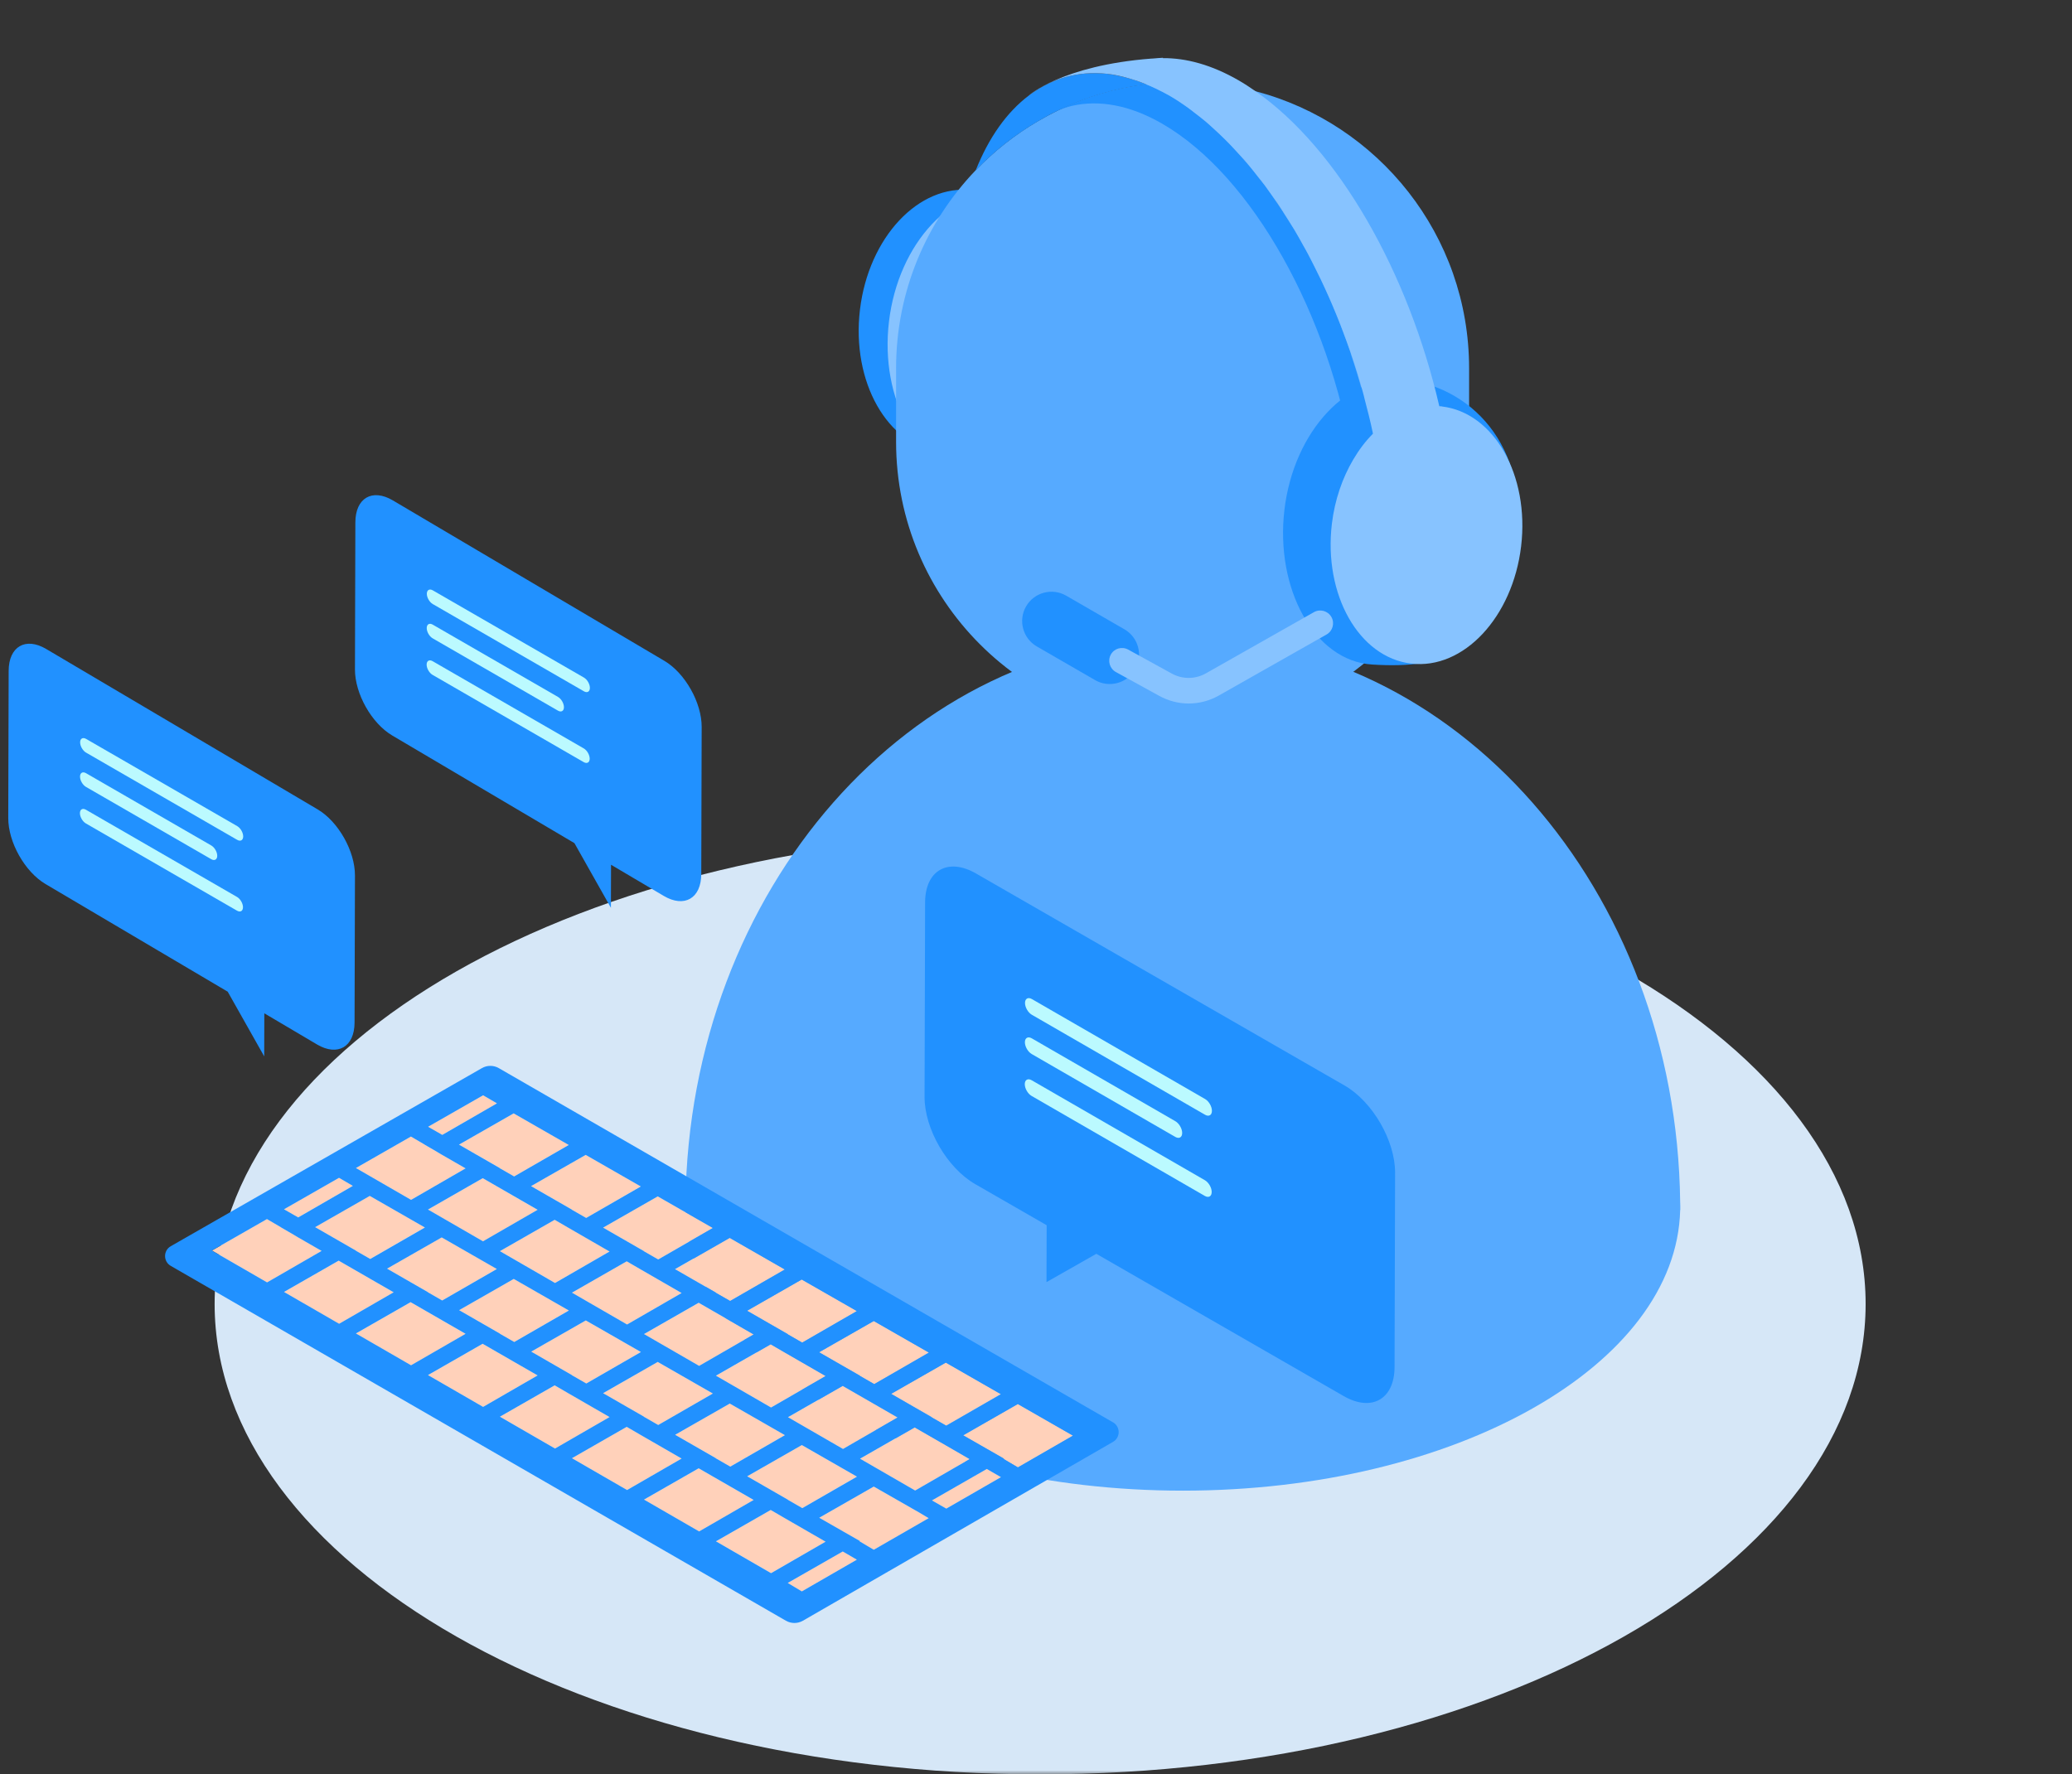
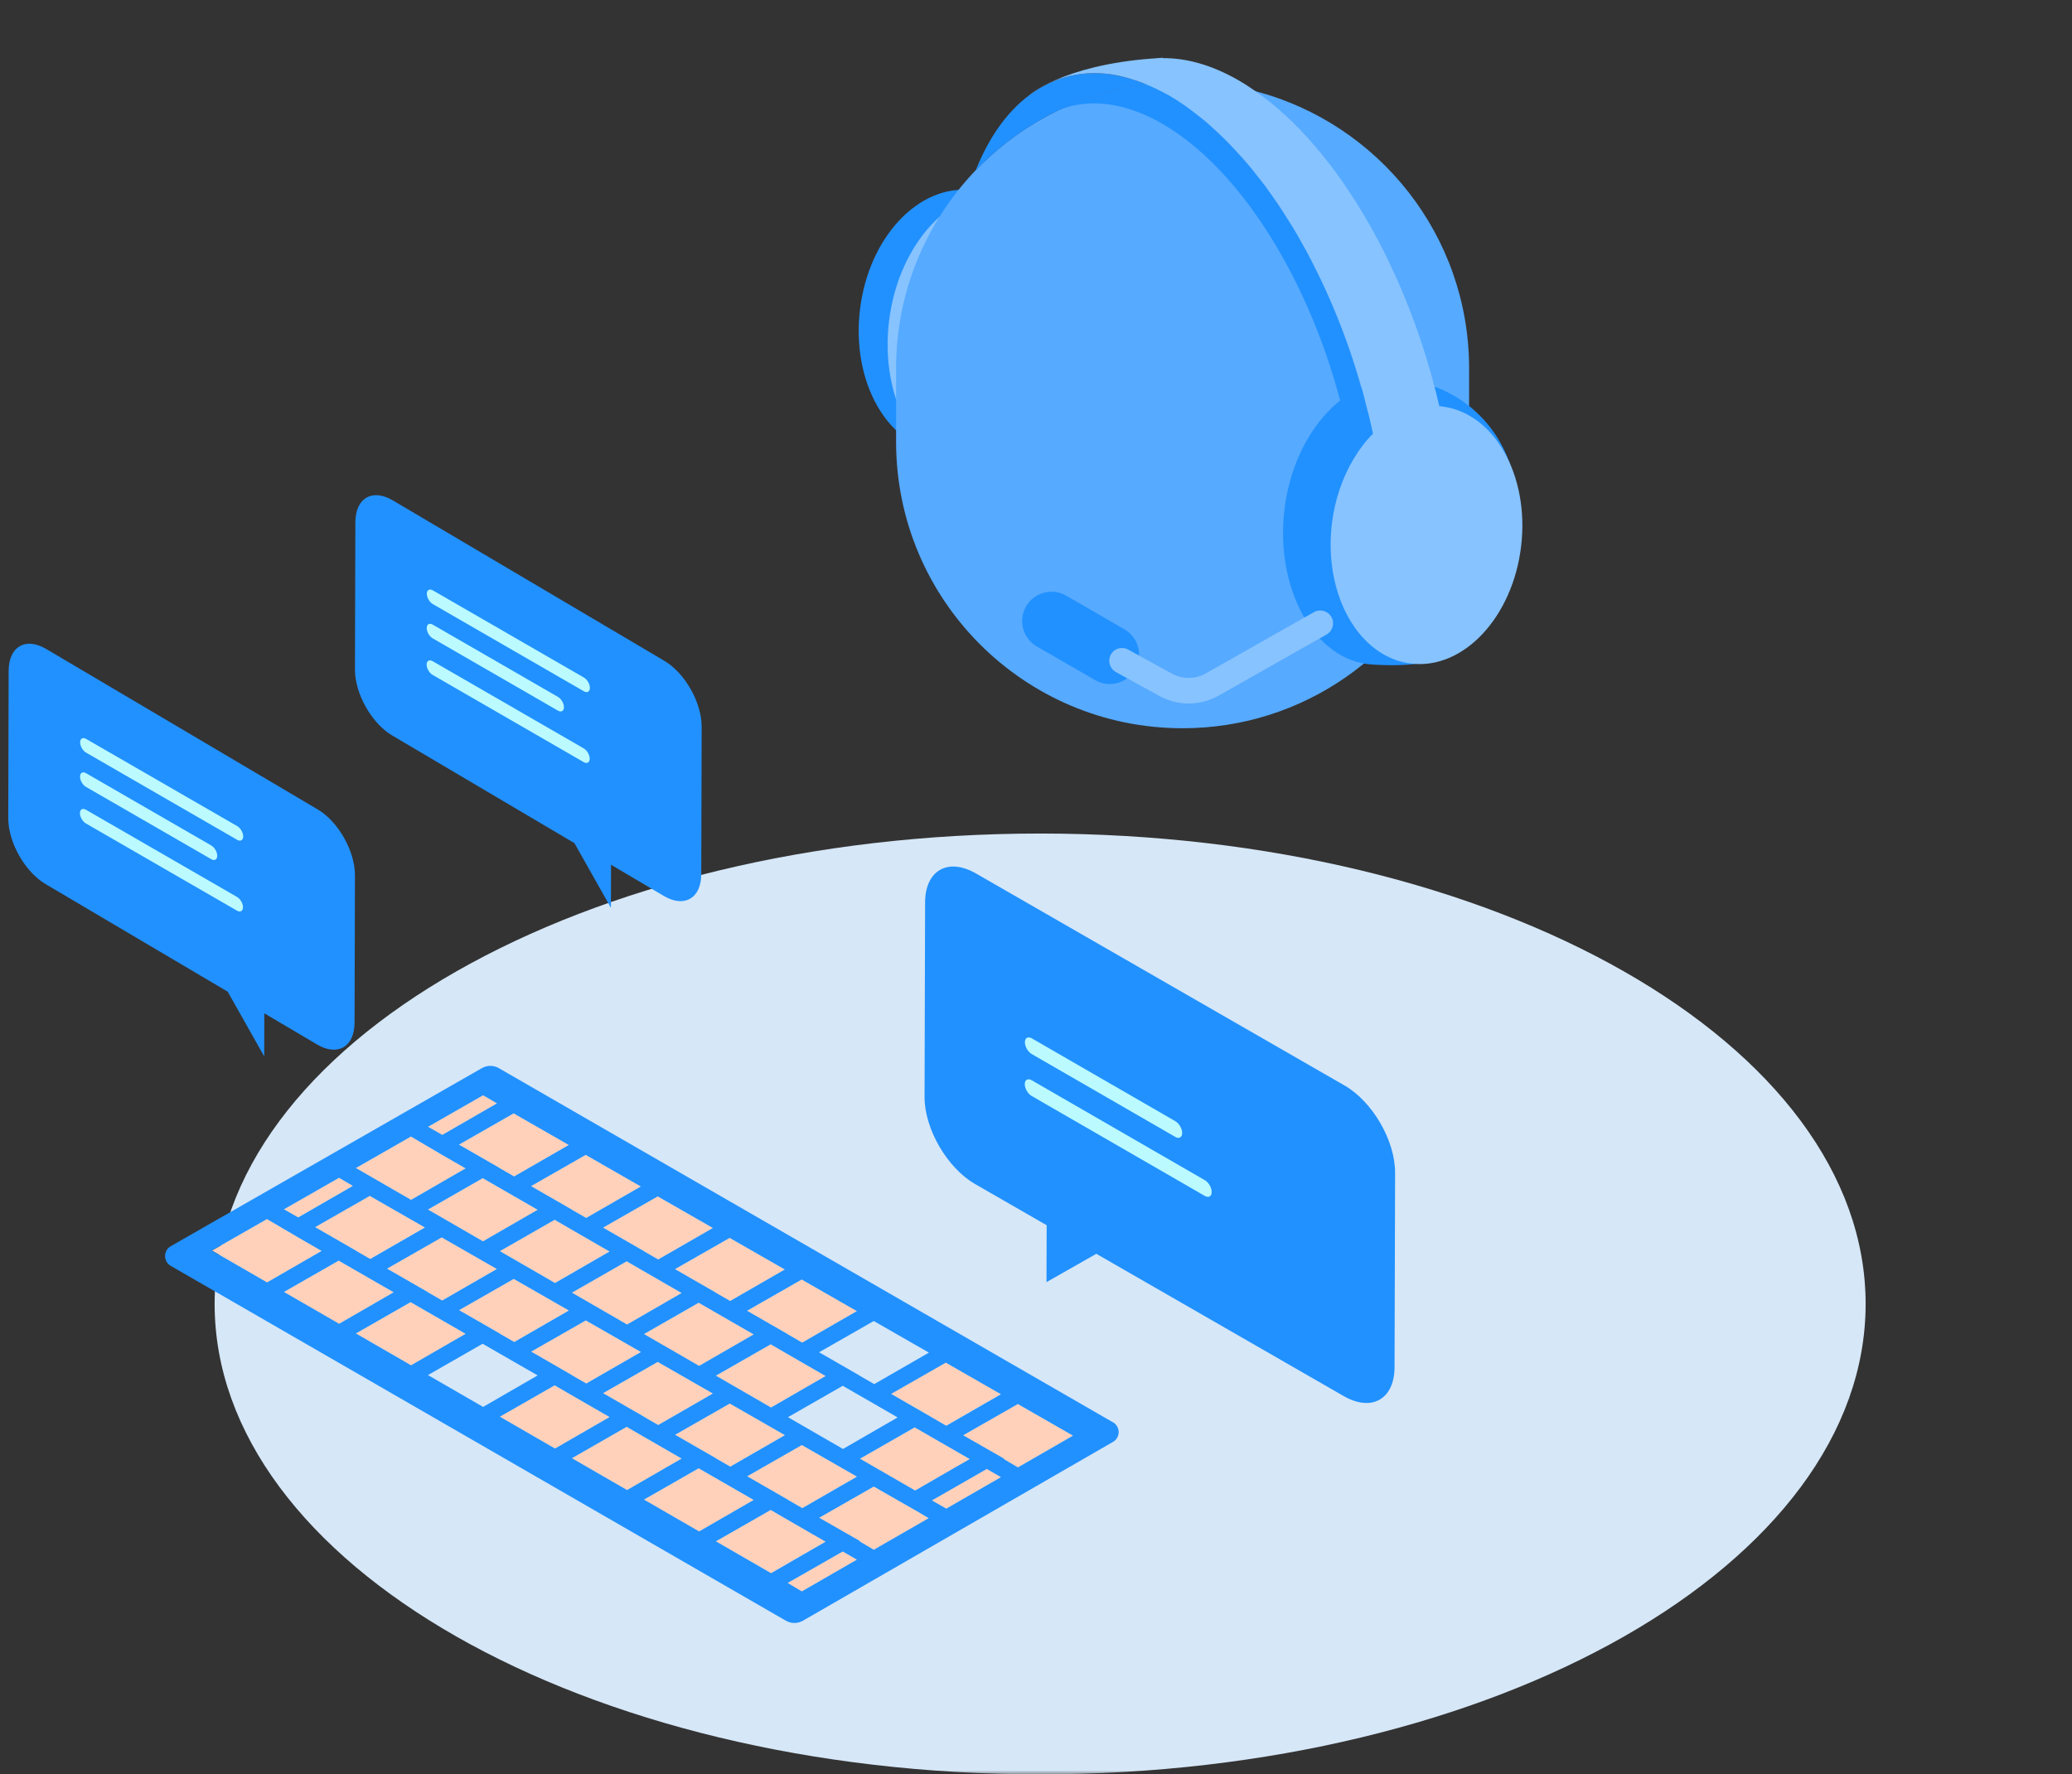
<svg xmlns="http://www.w3.org/2000/svg" width="251" height="215" viewBox="0 0 251 215" fill="none">
  <rect x="0" y="0" width="251" height="215" fill="#333333" stroke="none" />
  <mask id="mask0_259_1620" style="mask-type:alpha" maskUnits="userSpaceOnUse" x="0" y="0" width="251" height="215">
    <rect width="251" height="215" fill="#D9D9D9" />
  </mask>
  <g mask="url(#mask0_259_1620)">
    <path d="M126 101C70.777 101 26 126.528 26 158C26 189.472 70.777 215 126 215C181.223 215 226 189.487 226 158C226 126.528 181.223 101 126 101Z" fill="#D6E7F7" />
    <g clip-path="url(#clip0_259_1620)">
      <path d="M127.518 40.31C128.564 31.547 124.187 23.82 117.741 23.05C111.295 22.28 105.222 28.76 104.175 37.523C103.129 46.285 107.506 54.013 113.952 54.783C120.397 55.553 126.471 49.073 127.518 40.31Z" fill="#2191FF" />
      <path d="M133.066 41.978C134.204 32.453 129.445 24.054 122.438 23.217C115.431 22.38 108.829 29.423 107.691 38.947C106.554 48.472 111.312 56.871 118.319 57.708C125.326 58.545 131.929 51.502 133.066 41.978Z" fill="#87C3FF" />
-       <path d="M203.55 146.135C203.55 145.975 203.535 145.828 203.535 145.668C203.097 107.788 176.299 77.218 143.288 77.218C110.276 77.218 83.479 107.773 83.04 145.668C83.04 145.828 83.025 145.975 83.025 146.135C83.025 146.194 83.025 146.238 83.025 146.296C83.025 146.399 83.025 146.501 83.025 146.618H83.04C83.493 165.448 110.276 180.623 143.288 180.623C176.299 180.623 203.082 165.433 203.535 146.618H203.55C203.55 146.516 203.55 146.413 203.55 146.296C203.55 146.238 203.55 146.194 203.55 146.135Z" fill="#56AAFF" />
      <path d="M152.089 11.05C149.282 10.319 146.329 9.924 143.273 9.924C141.767 9.924 140.291 10.026 138.829 10.216C135.027 10.699 131.402 11.795 128.083 13.418C127.279 13.813 126.504 14.237 125.744 14.675C122.937 16.313 120.393 18.345 118.156 20.669C112.206 26.897 108.551 35.333 108.551 44.631V53.534C108.551 72.701 124.092 88.242 143.258 88.242C157.893 88.242 170.407 79.177 175.509 66.356C175.802 65.625 176.08 64.865 176.313 64.104C177.381 60.771 177.965 57.219 177.965 53.534V44.631C177.965 28.506 166.971 14.953 152.074 11.05H152.089Z" fill="#56AAFF" />
      <path d="M75.92 152.831L69.283 156.632L75.964 160.492L82.572 156.676L77.631 153.825L75.92 152.831Z" fill="#FFD1BA" />
-       <path d="M105.847 170.097L102.089 167.933L95.452 171.734L102.133 175.579L108.741 171.764L105.847 170.097Z" fill="#FFD1BA" />
      <path d="M93.362 162.89L86.739 166.705L93.405 170.55L100.028 166.735L95.072 163.884L93.362 162.89Z" fill="#FFD1BA" />
      <path d="M88.405 160.024L84.648 157.86L78.011 161.662L84.692 165.521L91.3 161.705L88.405 160.024Z" fill="#FFD1BA" />
      <path d="M62.236 144.937L58.479 142.758L51.842 146.574L58.523 150.419L65.131 146.603L62.236 144.937Z" fill="#FFD1BA" />
      <path d="M86.739 156.632L86.695 156.647L88.449 157.641L95.072 153.825L88.405 149.995L81.783 153.796L86.739 156.632Z" fill="#FFD1BA" />
      <path d="M95.452 161.662L95.423 161.676L97.177 162.685L103.8 158.855L97.119 155.039L90.511 158.825L95.452 161.662Z" fill="#FFD1BA" />
-       <path d="M104.18 166.691L104.151 166.705L105.905 167.714L112.528 163.884L105.847 160.068L99.224 163.854L104.18 166.691Z" fill="#FFD1BA" />
      <path d="M117.469 176.808L114.575 175.126L110.817 172.963L104.18 176.764L110.861 180.623L117.469 176.808Z" fill="#FFD1BA" />
      <path d="M78.011 151.589L77.981 151.618L79.736 152.612L86.359 148.796L79.677 144.966L73.055 148.752L78.011 151.589Z" fill="#FFD1BA" />
      <path d="M97.177 182.743L103.8 178.913L97.119 175.097L90.511 178.883L95.452 181.72L95.423 181.734L97.177 182.743Z" fill="#FFD1BA" />
      <path d="M88.449 177.714L95.072 173.884L88.405 170.053L81.783 173.854L86.739 176.691L86.695 176.705L88.449 177.714Z" fill="#FFD1BA" />
      <path d="M71.008 167.641L77.631 163.825L70.949 159.995L64.341 163.781L69.283 166.618L69.254 166.632L71.008 167.641Z" fill="#FFD1BA" />
      <path d="M112.893 171.72L112.864 171.749L114.618 172.743L121.241 168.927L114.575 165.097L107.952 168.884L112.893 171.72Z" fill="#FFD1BA" />
      <path d="M44.839 152.539L51.461 148.723L44.78 144.893L38.172 148.694L43.114 151.53L43.084 151.545L44.839 152.539Z" fill="#FFD1BA" />
      <path d="M67.192 147.802L60.57 151.603L67.236 155.448L73.859 151.632L68.917 148.782L67.192 147.802Z" fill="#FFD1BA" />
      <path d="M53.567 157.583L60.189 153.752L53.508 149.922L46.886 153.723L51.842 156.559L51.812 156.574L53.567 157.583Z" fill="#FFD1BA" />
      <path d="M62.28 162.612L68.917 158.781L62.236 154.966L55.614 158.752L60.57 161.588L60.54 161.603L62.28 162.612Z" fill="#FFD1BA" />
      <path d="M79.736 172.67L86.359 168.854L79.677 165.024L73.055 168.825L78.011 171.661L77.981 171.676L79.736 172.67Z" fill="#FFD1BA" />
      <path d="M95.072 183.942L93.362 182.962L86.739 186.764L93.405 190.608L100.028 186.793L95.072 183.942Z" fill="#FFD1BA" />
      <path d="M88.405 180.097L84.648 177.919L78.011 181.72L84.692 185.579L91.3 181.764L88.405 180.097Z" fill="#FFD1BA" />
      <path d="M95.423 191.807L97.133 192.831L103.8 188.986L102.089 187.992L95.423 191.807Z" fill="#FFD1BA" />
      <path d="M77.631 173.884L75.92 172.889L69.283 176.691L75.964 180.55L82.572 176.734L77.631 173.884Z" fill="#FFD1BA" />
      <path d="M105.847 180.126L99.224 183.913L104.18 186.749L104.121 186.778L105.847 187.801L112.499 183.971L111.373 183.284L105.847 180.126Z" fill="#FFD1BA" />
      <path d="M116.68 173.927L121.621 176.764L121.578 176.793L123.303 177.802L129.969 173.957L123.288 170.126L116.68 173.927Z" fill="#FFD1BA" />
      <path d="M69.283 146.559L69.254 146.574L71.008 147.583L77.631 143.752L70.949 139.937L64.341 143.723L69.283 146.559Z" fill="#FFD1BA" />
      <path d="M112.879 181.807L114.633 182.802L121.256 178.986L119.531 177.992L112.879 181.807Z" fill="#FFD1BA" />
      <path d="M68.917 168.84L67.192 167.86L60.57 171.661L67.236 175.521L73.859 171.705L68.917 168.84Z" fill="#FFD1BA" />
      <path d="M56.403 141.574L53.508 139.907L53.011 139.615L51.462 138.723L51.476 138.709L49.795 137.714L43.114 141.53L49.795 145.39L56.403 141.574Z" fill="#FFD1BA" />
-       <path d="M62.236 164.995L58.479 162.831L51.842 166.632L58.523 170.477L65.131 166.661L62.236 164.995Z" fill="#FFD1BA" />
      <path d="M60.57 141.53L60.54 141.545L62.28 142.554L68.917 138.723L62.236 134.908L55.614 138.694L60.57 141.53Z" fill="#FFD1BA" />
      <path d="M42.748 143.679L41.067 142.714L34.4 146.53L36.111 147.51L42.748 143.679Z" fill="#FFD1BA" />
      <path d="M60.204 133.694L58.523 132.715L51.842 136.53L53.567 137.51L60.204 133.694Z" fill="#FFD1BA" />
      <path d="M53.508 159.966L49.751 157.787L43.114 161.588L49.795 165.448L56.403 161.632L53.508 159.966Z" fill="#FFD1BA" />
      <path d="M36.067 149.893H36.052L35.555 149.6L34.02 148.723L34.035 148.708L32.339 147.714L25.672 151.53L32.354 155.39L38.962 151.574L36.067 149.893Z" fill="#FFD1BA" />
      <path d="M44.78 154.922L41.038 152.758L34.4 156.559L41.067 160.419L47.69 156.603L44.78 154.922Z" fill="#FFD1BA" />
-       <path d="M134.808 172.334L60.423 129.425C59.795 129.06 59.005 129.06 58.377 129.425L20.687 151.004C19.766 151.53 19.766 152.86 20.687 153.387L95.204 196.383C95.847 196.749 96.622 196.749 97.265 196.383L134.823 174.717C135.744 174.191 135.744 172.875 134.823 172.334H134.808ZM123.303 177.802L121.577 176.778L121.636 176.749L116.68 173.913L123.303 170.126L129.984 173.957L123.317 177.802H123.303ZM90.511 178.883L97.133 175.097L103.815 178.927L97.192 182.743L95.438 181.734H95.467L90.511 178.883ZM81.783 173.854L88.405 170.068L95.087 173.898L88.464 177.714L86.71 176.705H86.739L81.783 173.854ZM64.341 163.781L70.964 159.995L77.645 163.825L71.023 167.641L69.268 166.632H69.297L64.356 163.781H64.341ZM55.614 158.752L62.236 154.966L68.917 158.796L62.295 162.612L60.54 161.603H60.57L55.614 158.752ZM46.886 153.723L53.508 149.937L60.19 153.767L53.567 157.583L51.812 156.574H51.842L46.886 153.723ZM38.172 148.694L44.795 144.907L51.476 148.738L44.853 152.553L43.099 151.545H43.128L38.172 148.694ZM53.011 139.615L53.508 139.907L56.403 141.574L49.795 145.39L43.114 141.53L49.78 137.714L51.476 138.709H51.462L52.997 139.6L53.011 139.615ZM99.224 163.854L105.847 160.068L112.528 163.898L105.905 167.714L104.151 166.705H104.18L99.224 163.854ZM67.192 147.802L68.903 148.796L73.844 151.647L67.236 155.463L60.555 151.603L67.192 147.802ZM58.523 150.419L51.842 146.559L58.479 142.758L62.236 144.922L65.131 146.589L58.523 150.404V150.419ZM75.92 152.831L77.631 153.825L82.572 156.676L75.964 160.492L69.283 156.632L75.92 152.831ZM84.648 157.86L88.405 160.024L91.3 161.691L84.692 165.506L78.011 161.647L84.648 157.846V157.86ZM93.362 162.89L95.072 163.884L100.013 166.735L93.405 170.55L86.724 166.691L93.362 162.89ZM97.177 162.685L95.423 161.676H95.452L90.496 158.825L97.119 155.039L103.8 158.869L97.177 162.685ZM88.449 157.641L86.695 156.632H86.724L81.768 153.781L88.391 149.995L95.072 153.825L88.449 157.641ZM79.736 152.612L77.982 151.603H78.011L73.055 148.752L79.677 144.966L86.359 148.796L79.736 152.612ZM71.008 147.583L69.254 146.574H69.283L64.327 143.723L70.95 139.937L77.631 143.767L71.008 147.583ZM62.28 142.554L60.526 141.545H60.555L55.599 138.694L62.222 134.907L68.903 138.738L62.28 142.554ZM79.677 165.024L86.359 168.854L79.736 172.67L77.982 171.661H78.011L73.055 168.811L79.677 165.024ZM77.631 173.884L82.572 176.734L75.964 180.55L69.283 176.691L75.92 172.889L77.631 173.884ZM102.133 175.579L95.452 171.72L102.089 167.919L105.847 170.082L108.741 171.749L102.133 175.565V175.579ZM110.817 172.963L114.575 175.126L117.469 176.793L110.861 180.609L104.18 176.749L110.817 172.948V172.963ZM112.864 171.749H112.893L107.952 168.898L114.575 165.112L121.256 168.942L114.633 172.758L112.879 171.749H112.864ZM53.567 137.51L51.856 136.53L58.523 132.715L60.204 133.694L53.567 137.524V137.51ZM36.111 147.51L34.4 146.53L41.067 142.714L42.748 143.694L36.111 147.524V147.51ZM32.339 147.714L34.035 148.708H34.02L35.555 149.6L36.067 149.907L38.962 151.574L32.354 155.39L25.672 151.53L32.339 147.714ZM41.038 152.758L44.795 154.922L47.69 156.588L41.082 160.404L34.4 156.545L41.038 152.744V152.758ZM49.751 157.787L53.508 159.951L56.403 161.618L49.795 165.433L43.114 161.574L49.751 157.773V157.787ZM58.479 162.831L62.236 164.995L65.131 166.661L58.523 170.477L51.842 166.618L58.479 162.816V162.831ZM67.192 167.86L68.903 168.854L73.844 171.705L67.236 175.521L60.555 171.661L67.192 167.86ZM84.648 177.919L88.405 180.082L91.3 181.749L84.692 185.565L78.011 181.705L84.648 177.904V177.919ZM93.362 182.962L95.072 183.957L100.013 186.807L93.405 190.623L86.724 186.763L93.362 182.962ZM102.089 187.992L103.8 188.986L97.133 192.831L95.423 191.807L102.089 187.992ZM99.224 183.913L105.847 180.126L111.373 183.284L112.499 183.957L105.847 187.787L104.122 186.763L104.18 186.734L99.224 183.898V183.913ZM119.531 177.992L121.256 178.986L114.633 182.802L112.893 181.807L119.545 177.992H119.531Z" fill="#2191FF" />
+       <path d="M134.808 172.334L60.423 129.425C59.795 129.06 59.005 129.06 58.377 129.425L20.687 151.004C19.766 151.53 19.766 152.86 20.687 153.387L95.204 196.383C95.847 196.749 96.622 196.749 97.265 196.383L134.823 174.717C135.744 174.191 135.744 172.875 134.823 172.334H134.808ZM123.303 177.802L121.577 176.778L121.636 176.749L116.68 173.913L123.303 170.126L129.984 173.957L123.317 177.802H123.303ZM90.511 178.883L97.133 175.097L103.815 178.927L97.192 182.743L95.438 181.734H95.467L90.511 178.883ZM81.783 173.854L88.405 170.068L95.087 173.898L88.464 177.714L86.71 176.705H86.739L81.783 173.854ZM64.341 163.781L70.964 159.995L77.645 163.825L71.023 167.641L69.268 166.632H69.297L64.356 163.781H64.341ZM55.614 158.752L62.236 154.966L68.917 158.796L62.295 162.612L60.54 161.603H60.57L55.614 158.752ZM46.886 153.723L53.508 149.937L60.19 153.767L53.567 157.583L51.812 156.574H51.842L46.886 153.723ZM38.172 148.694L44.795 144.907L51.476 148.738L44.853 152.553L43.099 151.545H43.128L38.172 148.694ZM53.011 139.615L53.508 139.907L56.403 141.574L49.795 145.39L43.114 141.53L49.78 137.714L51.476 138.709H51.462L52.997 139.6L53.011 139.615ZM99.224 163.854L105.847 160.068L112.528 163.898L105.905 167.714L104.151 166.705H104.18L99.224 163.854ZM67.192 147.802L68.903 148.796L73.844 151.647L67.236 155.463L60.555 151.603L67.192 147.802M58.523 150.419L51.842 146.559L58.479 142.758L62.236 144.922L65.131 146.589L58.523 150.404V150.419ZM75.92 152.831L77.631 153.825L82.572 156.676L75.964 160.492L69.283 156.632L75.92 152.831ZM84.648 157.86L88.405 160.024L91.3 161.691L84.692 165.506L78.011 161.647L84.648 157.846V157.86ZM93.362 162.89L95.072 163.884L100.013 166.735L93.405 170.55L86.724 166.691L93.362 162.89ZM97.177 162.685L95.423 161.676H95.452L90.496 158.825L97.119 155.039L103.8 158.869L97.177 162.685ZM88.449 157.641L86.695 156.632H86.724L81.768 153.781L88.391 149.995L95.072 153.825L88.449 157.641ZM79.736 152.612L77.982 151.603H78.011L73.055 148.752L79.677 144.966L86.359 148.796L79.736 152.612ZM71.008 147.583L69.254 146.574H69.283L64.327 143.723L70.95 139.937L77.631 143.767L71.008 147.583ZM62.28 142.554L60.526 141.545H60.555L55.599 138.694L62.222 134.907L68.903 138.738L62.28 142.554ZM79.677 165.024L86.359 168.854L79.736 172.67L77.982 171.661H78.011L73.055 168.811L79.677 165.024ZM77.631 173.884L82.572 176.734L75.964 180.55L69.283 176.691L75.92 172.889L77.631 173.884ZM102.133 175.579L95.452 171.72L102.089 167.919L105.847 170.082L108.741 171.749L102.133 175.565V175.579ZM110.817 172.963L114.575 175.126L117.469 176.793L110.861 180.609L104.18 176.749L110.817 172.948V172.963ZM112.864 171.749H112.893L107.952 168.898L114.575 165.112L121.256 168.942L114.633 172.758L112.879 171.749H112.864ZM53.567 137.51L51.856 136.53L58.523 132.715L60.204 133.694L53.567 137.524V137.51ZM36.111 147.51L34.4 146.53L41.067 142.714L42.748 143.694L36.111 147.524V147.51ZM32.339 147.714L34.035 148.708H34.02L35.555 149.6L36.067 149.907L38.962 151.574L32.354 155.39L25.672 151.53L32.339 147.714ZM41.038 152.758L44.795 154.922L47.69 156.588L41.082 160.404L34.4 156.545L41.038 152.744V152.758ZM49.751 157.787L53.508 159.951L56.403 161.618L49.795 165.433L43.114 161.574L49.751 157.773V157.787ZM58.479 162.831L62.236 164.995L65.131 166.661L58.523 170.477L51.842 166.618L58.479 162.816V162.831ZM67.192 167.86L68.903 168.854L73.844 171.705L67.236 175.521L60.555 171.661L67.192 167.86ZM84.648 177.919L88.405 180.082L91.3 181.749L84.692 185.565L78.011 181.705L84.648 177.904V177.919ZM93.362 182.962L95.072 183.957L100.013 186.807L93.405 190.623L86.724 186.763L93.362 182.962ZM102.089 187.992L103.8 188.986L97.133 192.831L95.423 191.807L102.089 187.992ZM99.224 183.913L105.847 180.126L111.373 183.284L112.499 183.957L105.847 187.787L104.122 186.763L104.18 186.734L99.224 183.898V183.913ZM119.531 177.992L121.256 178.986L114.633 182.802L112.893 181.807L119.545 177.992H119.531Z" fill="#2191FF" />
      <path d="M183.448 66.677C181.065 78.87 175.29 81.093 166.226 80.522C159.179 80.084 154.457 71.283 155.597 61.751C156.738 52.219 163.346 45.143 170.349 46.02C178.843 47.072 185.743 54.982 183.463 66.677H183.448Z" fill="#2191FF" />
      <path d="M138.712 10.158C138.069 9.895 137.425 9.675 136.797 9.5C135.89 9.251 134.998 9.047 134.121 8.944C130.583 8.564 127.382 9.515 124.633 11.576C121.972 13.579 119.779 16.664 118.186 20.669C120.408 18.33 122.966 16.313 125.773 14.675C126.534 14.222 127.323 13.798 128.113 13.418C131.431 11.795 135.042 10.713 138.858 10.216C138.814 10.202 138.77 10.172 138.726 10.158H138.712Z" fill="#2191FF" />
      <path d="M163.638 42.818C163.638 42.818 163.609 42.745 163.594 42.701C163.287 41.824 162.98 40.947 162.644 40.084C162.542 39.821 162.454 39.558 162.352 39.309C162.045 38.52 161.723 37.76 161.401 36.985C161.255 36.649 161.124 36.327 160.977 36.005C160.656 35.289 160.334 34.573 159.998 33.871C159.823 33.505 159.647 33.155 159.472 32.804C159.135 32.131 158.814 31.473 158.463 30.816C158.273 30.45 158.068 30.084 157.864 29.734C157.513 29.105 157.176 28.476 156.811 27.877C156.592 27.511 156.358 27.16 156.138 26.795C155.554 25.845 154.94 24.909 154.311 24.017C153.975 23.52 153.624 23.023 153.273 22.555C152.981 22.161 152.688 21.795 152.381 21.415C152.016 20.947 151.65 20.479 151.27 20.026C150.978 19.675 150.671 19.324 150.364 18.988C149.969 18.55 149.574 18.111 149.179 17.702C148.887 17.395 148.58 17.088 148.273 16.781C147.849 16.357 147.41 15.962 146.986 15.567C146.694 15.304 146.416 15.041 146.124 14.792C145.641 14.383 145.144 14.003 144.647 13.623C144.399 13.433 144.15 13.228 143.902 13.053C143.156 12.526 142.396 12.015 141.636 11.576C141.095 11.269 140.554 10.991 140.027 10.743C139.794 10.626 139.56 10.523 139.326 10.421C139.15 10.348 138.989 10.275 138.814 10.216C135.013 10.699 131.387 11.795 128.069 13.418C128.639 13.184 129.238 12.979 129.838 12.833C133.127 12.073 136.855 12.716 140.802 14.997C151.782 21.342 161.036 38.257 163.872 55.684C164.574 54.499 165.378 53.447 166.27 52.54C165.568 49.236 164.676 45.976 163.609 42.818H163.638Z" fill="#2191FF" />
      <path d="M162.659 40.084C162.98 40.947 163.302 41.824 163.609 42.701C163.302 41.824 162.995 40.947 162.659 40.084Z" fill="#6F6E6F" />
      <path d="M161.416 36.985C161.738 37.745 162.059 38.52 162.366 39.309C162.059 38.52 161.738 37.76 161.416 36.985Z" fill="#6F6E6F" />
      <path d="M148.317 16.766C148.624 17.058 148.916 17.365 149.223 17.687C148.931 17.38 148.624 17.073 148.317 16.766Z" fill="#6F6E6F" />
      <path d="M174.662 49.236C174.559 49.236 174.457 49.236 174.355 49.222C170.641 33.081 162.176 18.082 152.089 11.05C151.416 10.582 150.729 10.129 150.042 9.734C146.796 7.863 143.697 7.015 140.832 7.044L140.905 7C140.495 7.015 140.101 7.058 139.706 7.088C139.618 7.088 139.53 7.088 139.443 7.102C128.653 7.936 124.618 11.576 124.618 11.576C127.352 9.515 130.569 8.564 134.107 8.944C134.984 9.032 135.876 9.237 136.782 9.5C137.411 9.675 138.054 9.895 138.697 10.158C138.741 10.172 138.785 10.202 138.829 10.216C139.004 10.289 139.165 10.348 139.34 10.421C139.574 10.523 139.808 10.626 140.042 10.743C140.583 11.006 141.109 11.269 141.65 11.576C142.411 12.014 143.171 12.512 143.916 13.053C144.165 13.228 144.413 13.433 144.662 13.623C145.159 14.003 145.656 14.383 146.139 14.792C146.431 15.041 146.709 15.304 147.001 15.567C147.44 15.962 147.864 16.357 148.288 16.781C148.595 17.073 148.887 17.38 149.194 17.702C149.589 18.126 149.984 18.549 150.378 18.988C150.685 19.324 150.978 19.675 151.285 20.026C151.665 20.479 152.03 20.947 152.396 21.415C152.688 21.795 152.995 22.161 153.288 22.555C153.638 23.038 153.975 23.535 154.326 24.017C154.954 24.909 155.554 25.845 156.153 26.795C156.372 27.16 156.606 27.511 156.826 27.877C157.191 28.476 157.527 29.105 157.878 29.734C158.083 30.099 158.288 30.45 158.478 30.815C158.828 31.473 159.15 32.131 159.486 32.804C159.662 33.155 159.837 33.505 160.013 33.871C160.349 34.573 160.671 35.289 160.992 36.005C161.138 36.327 161.27 36.663 161.416 36.985C161.738 37.745 162.059 38.52 162.366 39.309C162.469 39.573 162.556 39.821 162.659 40.084C162.98 40.947 163.302 41.809 163.609 42.701C163.609 42.745 163.638 42.774 163.653 42.818C164.179 44.368 164.662 45.932 165.1 47.526C165.188 47.818 165.246 48.111 165.32 48.403C165.67 49.719 166.007 51.049 166.284 52.38C166.284 52.438 166.299 52.496 166.314 52.555C165.422 53.447 164.618 54.514 163.931 55.684C162.63 57.891 161.694 60.537 161.343 63.461C160.32 72.072 164.618 79.66 170.948 80.405C177.278 81.166 183.243 74.791 184.267 66.195C185.29 57.584 180.992 49.996 174.662 49.251V49.236Z" fill="#87C3FF" />
      <path d="M154.34 24.003C154.969 24.909 155.568 25.83 156.168 26.78C155.568 25.83 154.969 24.895 154.34 24.003Z" fill="#6F6E6F" />
      <path d="M152.425 21.4C152.717 21.78 153.024 22.146 153.317 22.541C153.024 22.146 152.732 21.78 152.425 21.4Z" fill="#6F6E6F" />
      <path d="M150.407 18.974C150.714 19.31 151.007 19.661 151.314 20.012C151.022 19.661 150.714 19.31 150.407 18.974Z" fill="#6F6E6F" />
      <path d="M137.513 81.107C138.492 79.411 137.908 77.233 136.212 76.253L129.15 72.174C127.455 71.195 125.276 71.78 124.297 73.476C123.317 75.171 123.902 77.35 125.598 78.329L132.659 82.408C134.355 83.388 136.533 82.803 137.513 81.107Z" fill="#2191FF" />
      <path d="M144.004 85.245C142.776 85.245 141.563 84.938 140.437 84.323L135.174 81.429C134.428 81.019 134.15 80.069 134.56 79.323C134.969 78.563 135.919 78.3 136.665 78.71L141.928 81.604C143.244 82.335 144.808 82.321 146.109 81.575L159.165 74.177C159.91 73.753 160.861 74.017 161.285 74.762C161.708 75.508 161.445 76.458 160.7 76.882L147.644 84.28C146.504 84.923 145.247 85.245 143.989 85.245H144.004Z" fill="#87C3FF" />
    </g>
    <path d="M38.482 98.075L5.593 78.636C3.092 77.157 1.057 78.344 1.049 81.288L1 99.114C0.992 102.058 3.013 105.64 5.514 107.119L27.585 120.163L32.006 128L32.021 122.784L38.405 126.558C40.906 128.037 42.943 126.85 42.951 123.908L43 106.082C43.008 103.138 40.987 99.555 38.484 98.077" fill="#2191FF" />
    <path d="M28.739 100.104L10.431 89.534C10.031 89.304 9.708 89.489 9.707 89.948C9.705 90.406 10.028 90.965 10.427 91.195L28.734 101.765C29.134 101.995 29.457 101.81 29.459 101.352C29.46 100.893 29.137 100.334 28.739 100.104Z" fill="#BBFAFF" />
    <path d="M25.595 102.448L10.419 93.686C10.019 93.456 9.696 93.641 9.694 94.1C9.693 94.558 10.016 95.118 10.414 95.348L25.591 104.109C25.991 104.339 26.314 104.154 26.315 103.696C26.317 103.237 25.994 102.678 25.595 102.448Z" fill="#BBFAFF" />
    <path d="M28.715 108.685L10.407 98.115C10.007 97.885 9.684 98.07 9.682 98.529C9.681 98.987 10.004 99.546 10.402 99.776L28.71 110.346C29.11 110.576 29.433 110.392 29.435 109.933C29.436 109.475 29.113 108.915 28.715 108.685Z" fill="#BBFAFF" />
    <path d="M80.482 80.075L47.593 60.636C45.092 59.157 43.057 60.344 43.049 63.288L43 81.114C42.992 84.058 45.013 87.64 47.514 89.119L69.585 102.163L74.006 110L74.021 104.784L80.405 108.558C82.906 110.037 84.942 108.85 84.951 105.908L85 88.082C85.008 85.138 82.987 81.555 80.484 80.077" fill="#2191FF" />
    <path d="M70.739 82.104L52.431 71.534C52.031 71.304 51.708 71.489 51.706 71.948C51.705 72.406 52.028 72.965 52.427 73.195L70.734 83.765C71.134 83.995 71.457 83.811 71.459 83.352C71.46 82.893 71.137 82.334 70.739 82.104Z" fill="#BBFAFF" />
    <path d="M67.595 84.448L52.419 75.686C52.019 75.456 51.696 75.641 51.694 76.1C51.693 76.558 52.016 77.118 52.414 77.348L67.591 86.109C67.991 86.339 68.314 86.154 68.315 85.696C68.317 85.237 67.994 84.678 67.595 84.448Z" fill="#BBFAFF" />
    <path d="M70.715 90.685L52.407 80.115C52.007 79.885 51.684 80.07 51.682 80.529C51.681 80.987 52.004 81.546 52.403 81.776L70.71 92.347C71.11 92.576 71.433 92.392 71.435 91.933C71.436 91.475 71.113 90.915 70.715 90.685Z" fill="#BBFAFF" />
    <path d="M162.87 131.525L118.234 105.841C114.839 103.886 112.078 105.455 112.066 109.344L112 132.898C111.988 136.788 114.733 141.52 118.127 143.475L126.792 148.461L126.772 155.353L132.809 151.924L162.766 169.159C166.161 171.114 168.922 169.545 168.934 165.656L169 142.102C169.012 138.212 166.267 133.48 162.873 131.525" fill="#2191FF" />
-     <path d="M145.986 133.171L124.999 121.055C124.541 120.791 124.17 121.003 124.169 121.528C124.167 122.054 124.538 122.695 124.994 122.959L145.981 135.076C146.439 135.339 146.81 135.127 146.812 134.602C146.813 134.076 146.443 133.435 145.986 133.171Z" fill="#BBFAFF" />
    <path d="M142.383 135.858L124.986 125.814C124.527 125.551 124.157 125.763 124.155 126.288C124.153 126.814 124.524 127.455 124.981 127.719L142.378 137.762C142.836 138.026 143.207 137.814 143.208 137.288C143.21 136.763 142.839 136.122 142.383 135.858Z" fill="#BBFAFF" />
    <path d="M145.959 143.008L124.972 130.891C124.513 130.628 124.143 130.84 124.141 131.365C124.139 131.891 124.51 132.532 124.967 132.796L145.953 144.912C146.412 145.176 146.782 144.964 146.784 144.439C146.786 143.913 146.415 143.272 145.959 143.008Z" fill="#BBFAFF" />
  </g>
  <defs>
    <clipPath id="clip0_259_1620">
      <rect width="183.55" height="189.646" fill="white" transform="translate(20 7)" />
    </clipPath>
  </defs>
</svg>